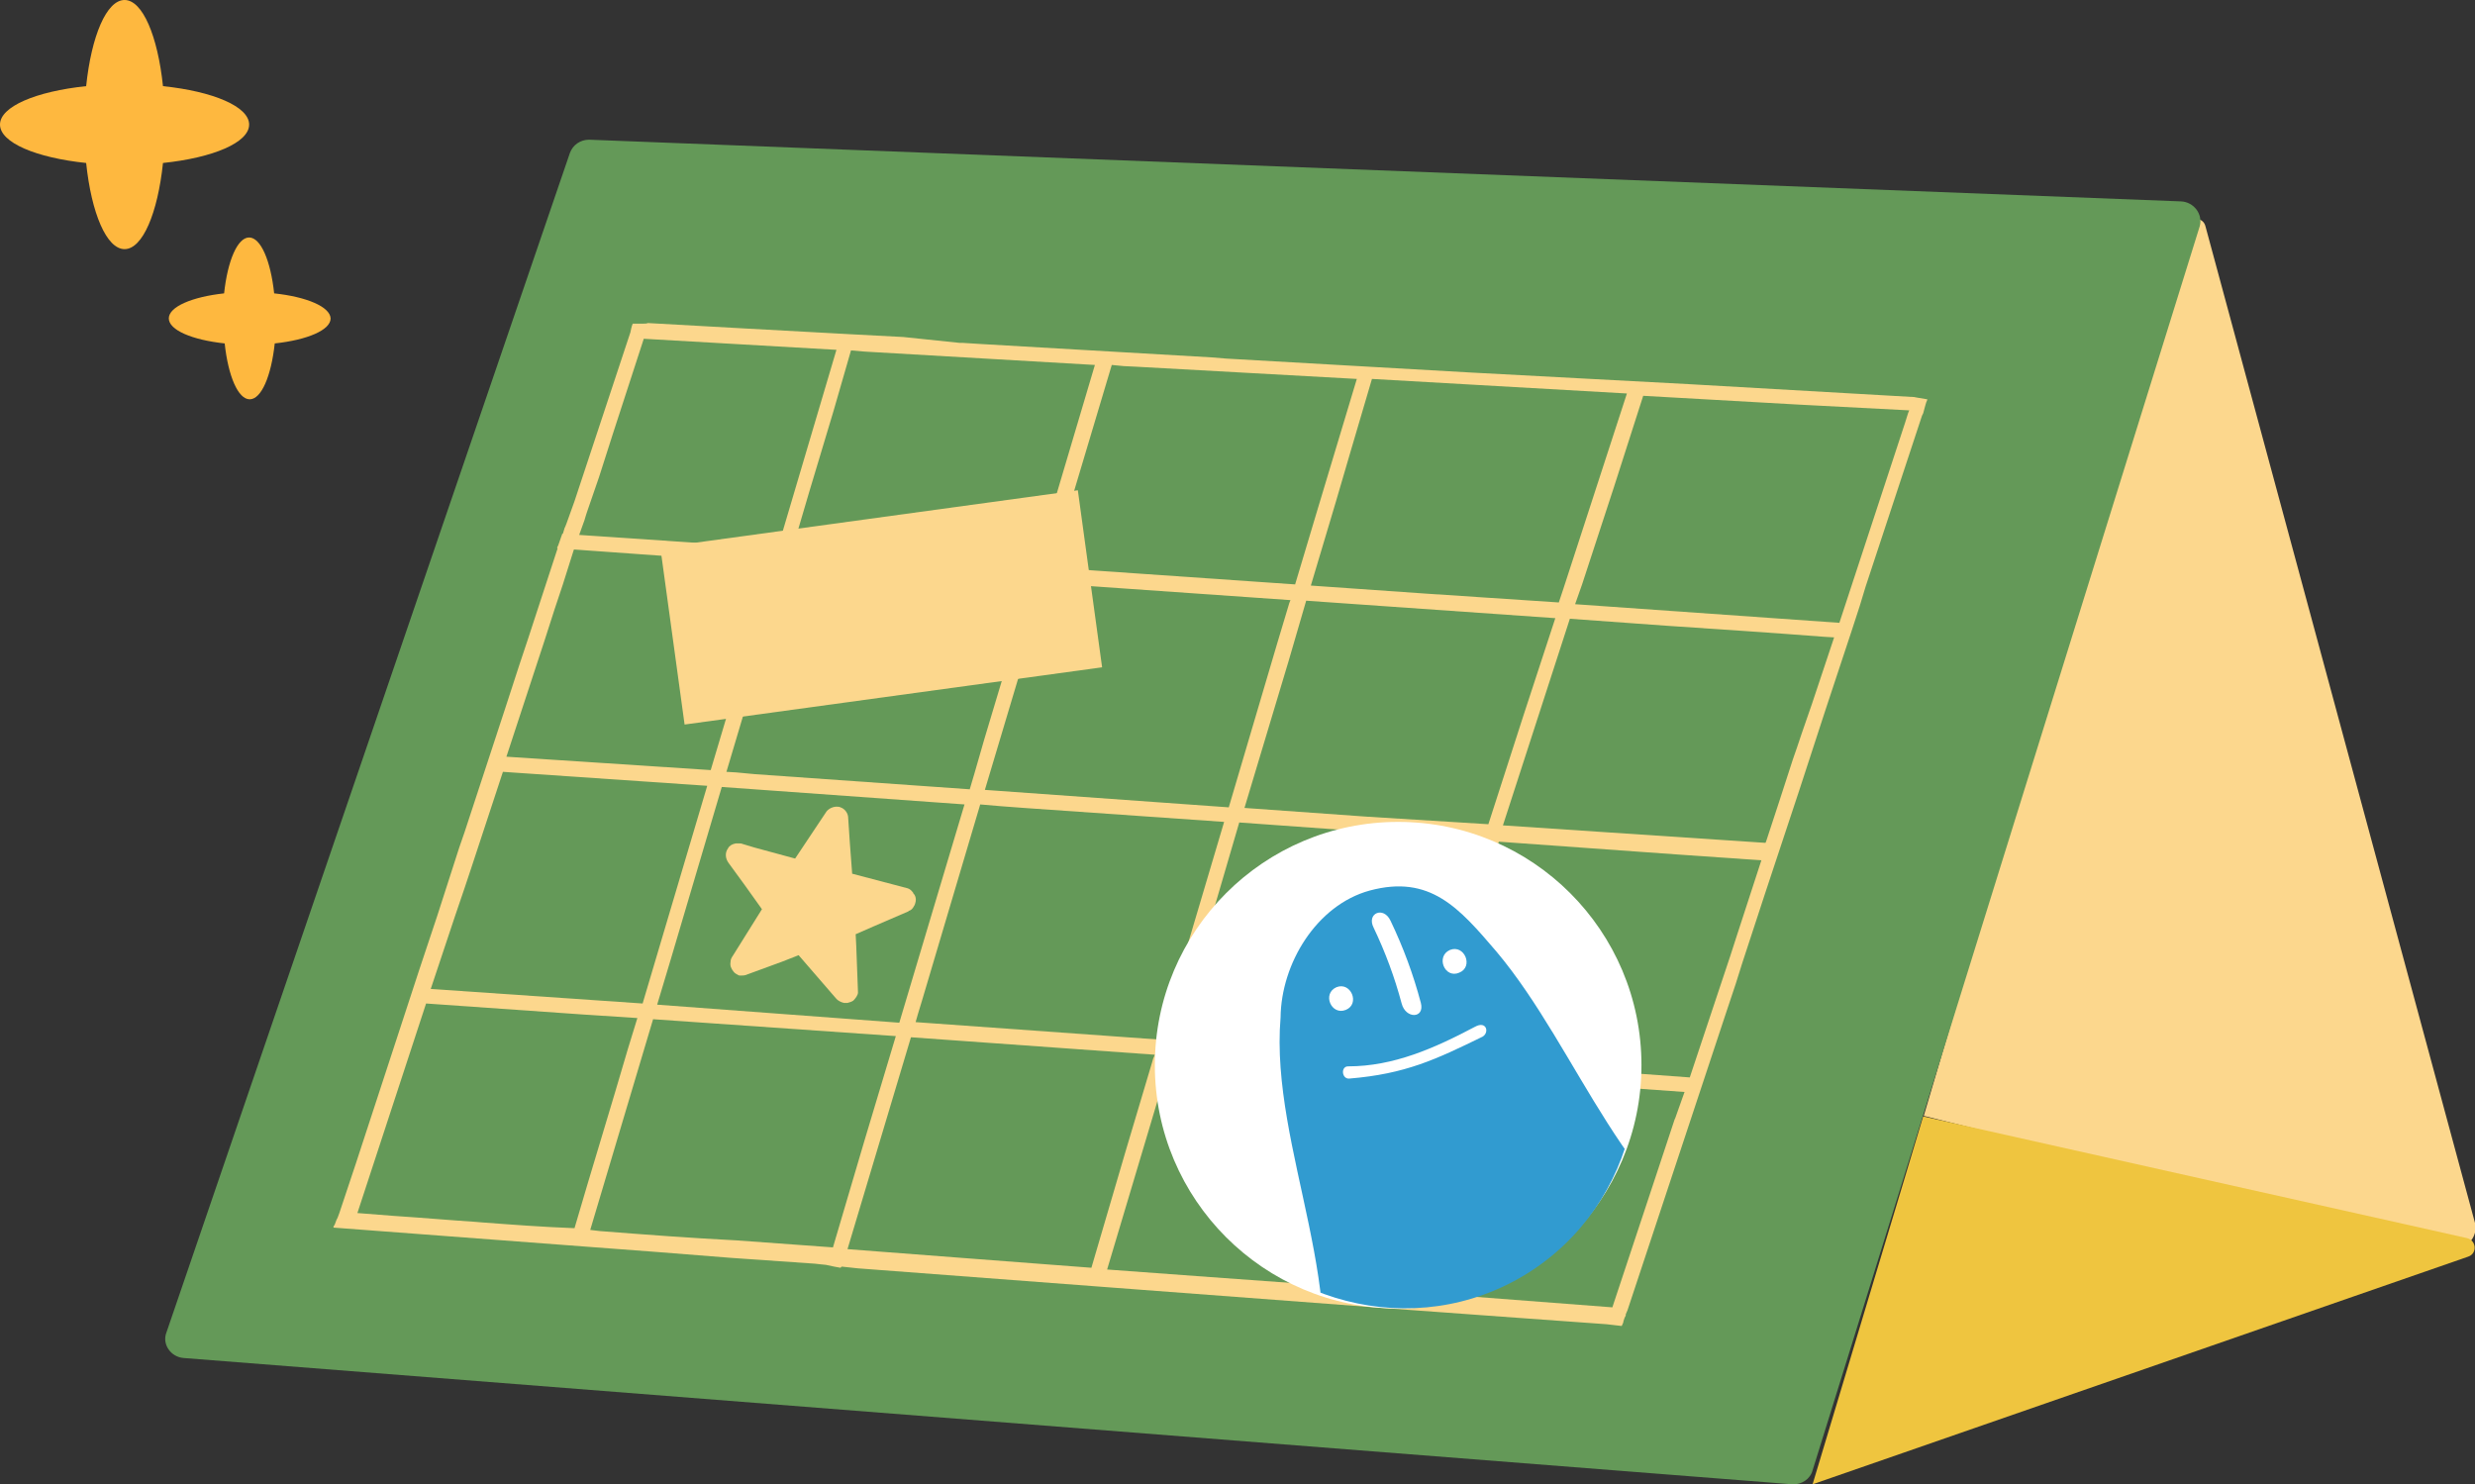
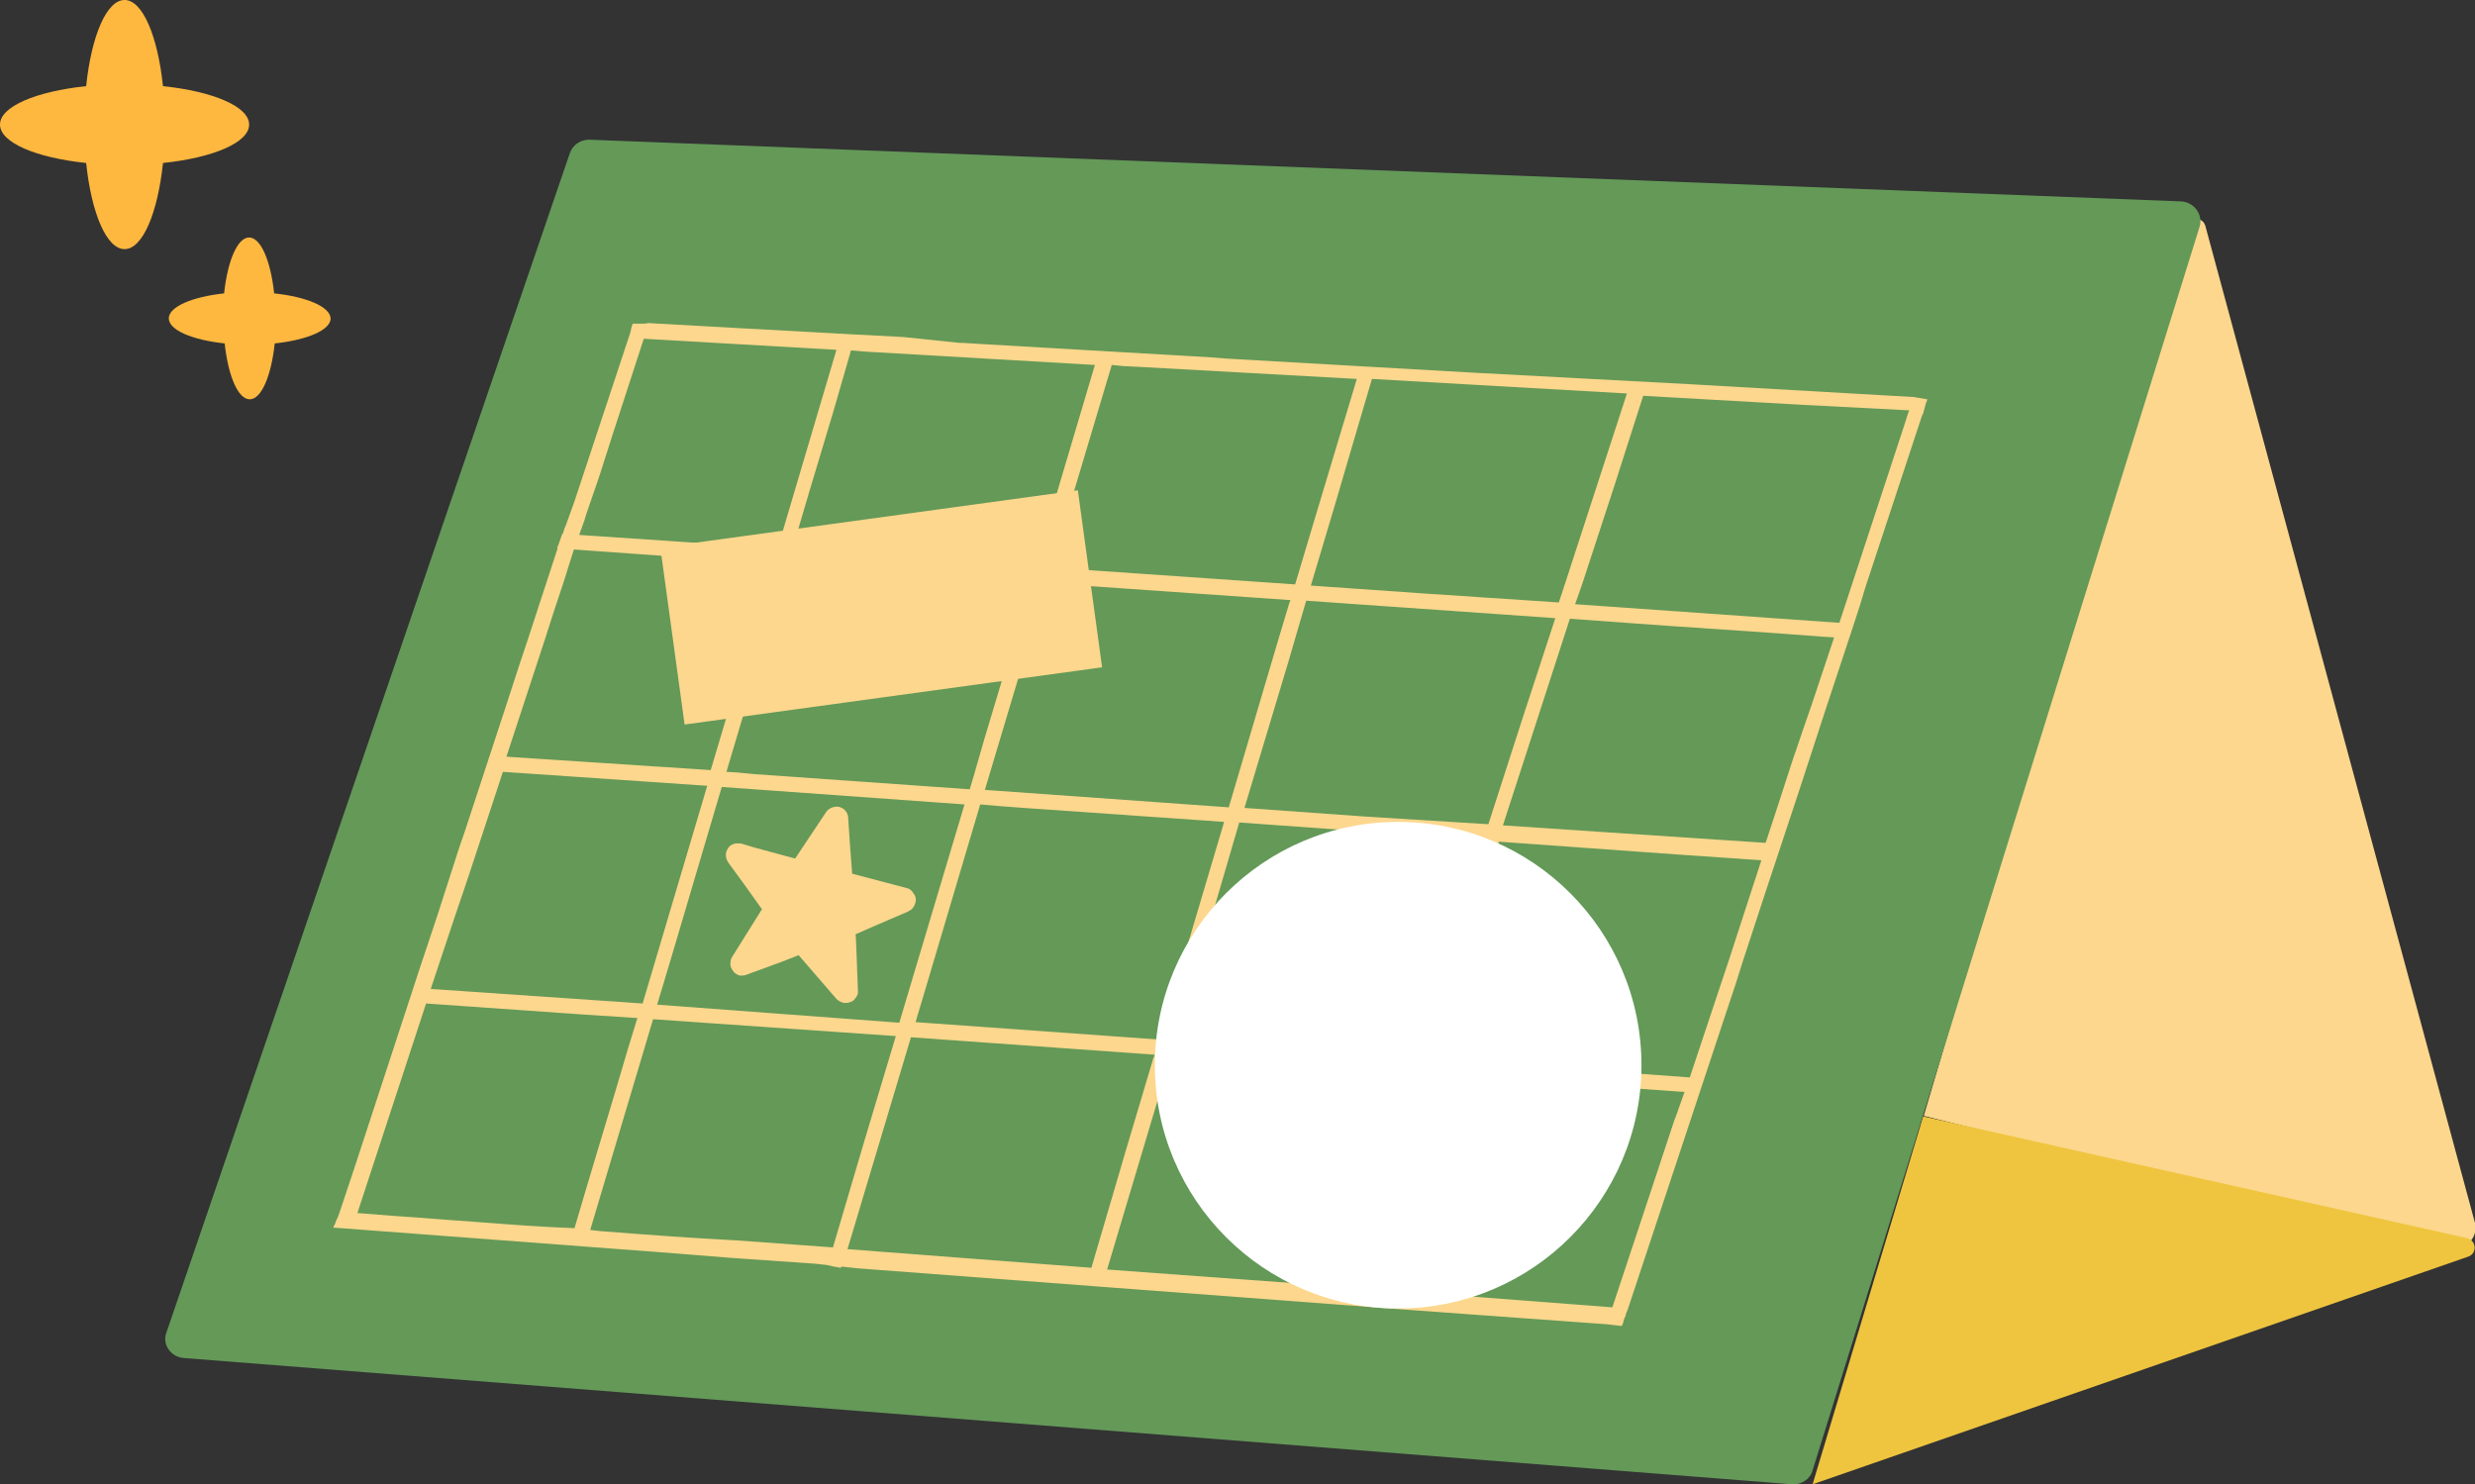
<svg xmlns="http://www.w3.org/2000/svg" xmlns:xlink="http://www.w3.org/1999/xlink" version="1.1" id="Design" x="0" y="0" viewBox="0 0 425.2 255" style="enable-background:new 0 0 425.2 255" xml:space="preserve">
  <rect x="0" y="0" width="425.2" height="255" fill="#333333" stroke="none" />
  <style>.st0{fill:#feb83f}.st1{fill:#fcd78d}.st4{fill:#fff}.st7{fill-rule:evenodd;clip-rule:evenodd;fill:#be1d2c}</style>
  <path class="st0" d="M14.8 28c.9 8.6 3.5 14.8 6.6 14.8 3.1 0 5.7-6.2 6.6-14.8 8.6-.9 14.8-3.5 14.8-6.6 0-3.1-6.2-5.7-14.8-6.6C27.1 6.2 24.5 0 21.4 0c-3.1 0-5.7 6.2-6.6 14.8C6.2 15.7 0 18.3 0 21.4c0 3.1 6.2 5.7 14.8 6.6zM47.1 50.4c-.6-5.6-2.3-9.6-4.3-9.6s-3.7 4-4.3 9.6C33 51 29 52.7 29 54.7s4 3.7 9.6 4.3c.6 5.6 2.3 9.6 4.3 9.6s3.7-4 4.3-9.6c5.6-.6 9.6-2.3 9.6-4.3-.1-2-4.1-3.7-9.7-4.3z" />
  <path class="st1" d="m375.7 38.8-45.2 152.9 90.6 22.6c2.5.6 4.7-1.7 4.1-4.2L378.9 38.9c-.4-1.7-2.7-1.7-3.2-.1z" />
-   <path d="m311.4 255 19-63.2 93.4 20.9c1.7.4 1.8 2.7.2 3.2L311.4 255z" style="fill:#efc53f" />
+   <path d="m311.4 255 19-63.2 93.4 20.9c1.7.4 1.8 2.7.2 3.2z" style="fill:#efc53f" />
  <path d="M31.5 233.3 307.9 255c1.6.1 3.1-.9 3.5-2.4l66.5-213.7c.6-2.1-1-4.2-3.2-4.3L101.2 24c-1.5 0-2.8.9-3.3 2.3L28.6 228.9c-.8 2 .7 4.2 2.9 4.4z" style="fill:#649958" />
  <path class="st1" d="M110.6 55.6H108.7c-.2.5-.3 1-.4 1.5 0 .1-.1.2-.1.3l-9.5 28.7-1.4 3.9-.2.5-.1.2-.3 1h-.1l-.7 2-.2.4.1.1-5.1 15.6-.6 1.8-.6 1.8-.3.9c-3.1 9.6-6.3 19.2-9.4 28.7-.3.9-.6 1.7-.9 2.6l-3.8 11.8-3 9-.1.3L61.1 200l-2.7 8.1c0 .1-.1.2-.1.3-.1.3-.2.5-.3.8l-.2.4c-.1.3-.2.5-.3.8l-.2.3v.2c18.6 1.4 37.1 2.8 55.7 4.2l12.6 1 14.4 1 .9.1 1 .1 1.4.3 1.1.2.1-.1.1-.1 2.8.3 47.6 3.6 43.8 3.3 19.2 1.4 18 1.3c.8.1 1.7.2 2.6.3l.1-.2c.1-.2.2-.4.2-.6l.1-.3.1-.3.1-.2.1-.2v-.2c.1-.3.2-.4.3-.7l16.9-51 1.7-5.1 1.1-3.5 3.9-11.9 5.9-17.8 4.5-13.8 4.5-13.6 1.4-4.3 1-3.3 9.7-29.4.2-.4c.3-1 .4-1.7.7-2.3v-.1l-1.8-.3-.5-.1h-.2L290.2 66l-37.5-2-42.1-2.4-2.4-.2-39.7-2.3-1.6-.1-1.6-.1h-.5l-9.6-1-9.5-.5-18.3-1-16.1-.9c-.2.1-.5.1-.7.1zM99.5 91.9l.9-2.5.3-1 .2-.6 1-2.9 1-2.9 2.4-7.5 5.3-16.3 33.1 1.9-10.1 34.1-34.1-2.3zm46.8 3.3-5.9-.4-4.3-.3 1.1-3.8.5-1.7c1.8-6.2 3.7-12.3 5.5-18.4l3-10.4 2.3.2 39.6 2.3-8.4 28.3-1.9 6.4-31.5-2.2zm34.3 2.3 5.2-17.4 5.2-17.4 2.1.2 2.1.1 37.9 2.1-6.8 22.6-3.8 12.7-41.9-2.9zm64.6 4.5-20-1.4 2.6-8.7 1.7-5.7 2.4-8.2 3.8-12.9 43.8 2.5-10.9 33.5-.8 2.4-22.6-1.5zm25.4 1.8.6-1.7.6-1.7 5.5-16.8 5-15.6 26.5 1.5 19.2 1-.2.5-.5 1.6L316 107l-45.4-3.2zM87 130l6.5-19.8 1.8-5.6 1.4-4.2 1.8-5.7.1-.3 29.3 2.1 4.8.3-4.4 14.7-6.2 20.8L87 130zm42.7 3-3.2-.3-1.7-.1L135.1 98l.3-.9 21.7 1.5 20.1 1.4-8.1 27-1.7 5.9-.8 2.7-36.9-2.6zm39.5 2.7 9.9-33.1.4-1.5.3-1 3.8.3 3.8.3 34.3 2.4-.2.5-2.1 7-8.3 28.1-41.9-3zm65.6 4.6-21-1.5 7.6-25.3 3-10.3 21.4 1.5 21.4 1.5-5.5 16.8-6 18.6-20.9-1.3zm23.4 1.5 11.5-35.5 8.3.6 8.3.6c9 .6 18 1.2 27.1 1.9l1.7.1-3.8 11.4-.9 2.6-.9 2.6c-.5 1.5-1 3-1.5 4.4l-1.2 3.7-1.2 3.7-2.1 6.4-.1.3-.1.2-45.1-3zM74 169.9l4.2-12.6 1.6-4.7L81 149l5.4-16.4 35.1 2.4-11.1 37.4-36.4-2.5zm38.9 2.7 2.4-8 2.1-7.1 6.6-22.3 41.7 3-7.5 25.1-3.7 12.4-41.6-3.1zm44.4 3 .4-1.4.7-2.3 10-33.7 3.5.3 4 .3 34.4 2.4-11.1 37.4-41.9-3zm56.5 4-7.6-.5-4.4-.3 6.1-20.4 5-17.1 41.7 3-5.4 16.6-6.7 20.8-28.7-2.1zm37 2.6-5.5-.3.6-1.7 1.7-5.1 5-15.5 4.9-15 23.7 1.7 7 .5 14.4 1-4.3 13.2-1 3.1-7 21-39.5-2.9zM82.7 210l-1.2-.1c-4.6-.3-9.1-.7-13.7-1l-6.4-.5 11.8-36 27.1 1.9 9.2.6-.8 2.6-.8 2.6c-3 10.3-6.2 20.6-9.2 30.9-5.4-.2-10.7-.6-16-1zm20.4 1.5-1.7-.2 10.8-36.2 41.7 2.9-5.4 18-3.1 10.5-2.3 7.8-5.5-.4-11-.8c-7.9-.4-15.8-1-23.5-1.6zm84.4 6.3-21-1.6-20.9-1.6 10.9-36.4 41.9 3-.3.7-.2.7-4.5 15.1-5.9 20.1zm20.4 1.6-17.7-1.3 8.9-29.8 2.1-6.9 40.8 2.9-.3 1-4.1 12.5L230 221l-22.1-1.6zm24.7 1.8 7.6-23.3 4.4-13.6 1.8.2 12.2.9 30.8 2.2-1.6 4.5-.1.2-4.6 13.9-6.1 18.4-44.4-3.4z" />
  <path class="st1" d="M144 138.6c-.8-.1-1.6.3-2 .8l-1.2 1.8-4.2 6.3-7-1.9-2-.6c-.2-.1-.3-.1-.6-.1h-.6c-.6.1-1.1.4-1.3.8-.6.8-.5 1.8.1 2.6l2.7 3.7 3 4.2-3 4.8-2 3.2c-.2.3-.4.6-.4 1.1-.1.6.1 1.1.5 1.6.2.3.6.5.8.6.1.1.3.1.5.1.3 0 .7 0 1.1-.2l6-2.2 2.8-1.1 3.2 3.7 3.2 3.7c.3.4.9.7 1.4.8h.6c.4-.1.7-.2 1-.4.3-.3.8-.9.8-1.4-.1-2.7-.2-5.3-.3-8l-.1-2 3.2-1.4 5.8-2.5s.1 0 .1-.1c.4-.1.7-.4.9-.8.1-.1.1-.2.2-.4.2-.6.2-1.1-.1-1.6l-.1-.1c-.1-.1-.1-.1-.1-.2-.3-.4-.6-.7-1-.8l-9.5-2.5-.4-5.3-.3-4.5c-.1-.8-.7-1.4-1.3-1.6 0 0-.2-.1-.4-.1z" />
  <circle class="st4" cx="240.2" cy="183" r="41.8" />
  <defs>
-     <ellipse id="SVGID_1_" transform="rotate(-28.815 240.182 182.95)" cx="240.2" cy="183" rx="40.7" ry="42.1" />
-   </defs>
+     </defs>
  <clipPath id="SVGID_2_">
    <use xlink:href="#SVGID_1_" style="overflow:visible" />
  </clipPath>
  <g style="clip-path:url(#SVGID_2_)">
    <path d="M225.1 246.5c8-23.6-7-49-5.1-71.7.1-9.3 6.2-19.3 15.3-21.8 10.4-2.8 15.4 3 21.8 10.5 14.3 17 22.1 43.7 43.3 53.4 5 2.3 10.1 2.2 14.5-1.1 3.6-2.7 4.9-7.5 9.9-8.7 3.9-.9 6 1.3 6.8 5 1.5 6.7.6 16.3-4.9 20.8-6.8 5.4-17.2 2.7-25 1.1-9-1.8-18.3-5-27.5-4.4-9.1.6-16.6 7-22.6 13.4-4.7 4.9-10.9 11.2-9.6 18.8.8 4.9 6.5 12.9-.8 15.7-5.8 2.2-13.7-2.8-17.6-7-8.1-8.7-1.5-15.1 1.5-24" style="fill-rule:evenodd;clip-rule:evenodd;fill:#319bd0" />
    <path class="st7" d="m305.8 218.4-4 15.6s14.2 6.3 25-1.1c5.2-3.6 7.2-10.1 7-16.1-.1-6.6-4.2-12.6-11.1-9.4-2.6 1.2-4.2 3-5.7 5.4-.8 1.3-2 2.3-3.5 3-4.7 2.4-7.7 2.6-7.7 2.6M241.9 260.2s-19-8.3-19.1-8.3c-.2-.1-2 4.2-2.1 4.6-.4.9-.6 1.7-.9 2.6-1.4 4.5.1 8.8 3.6 11.8 4.4 3.9 9.8 7.8 15.9 7.6 2.8-.1 6.3-1 7.4-3.9 1-2.7-.9-5-2.2-7.2-1.2-2-1.8-4.2-2.4-6.5 0-.1-.1-.6-.2-.7" />
    <path class="st4" d="M250.7 167.1c-2.5 1.1-4.1-2.8-1.6-3.9 2.5-1 4.1 2.9 1.6 3.9M231.2 173.5c-2.5 1-4.1-2.8-1.6-3.9 2.5-1 4.1 2.9 1.6 3.9M254.7 178.1c-8 3.9-13.2 6.4-22.9 7.2-1.3.1-1.5-2.1-.2-2.1 7.8 0 14.8-3.1 21.8-6.8 2-1.1 2.5 1 1.3 1.7M238.9 158.2c2.2 4.6 3.9 9.2 5.2 14.1.7 2.7-2.6 2.8-3.3.1-1.2-4.5-2.8-8.8-4.8-13-1.3-2.5 1.7-3.8 2.9-1.2" />
  </g>
  <path transform="rotate(-7.805 151.406 104.413)" class="st1" d="M115.2 89h72.4v30.7h-72.4z" />
</svg>